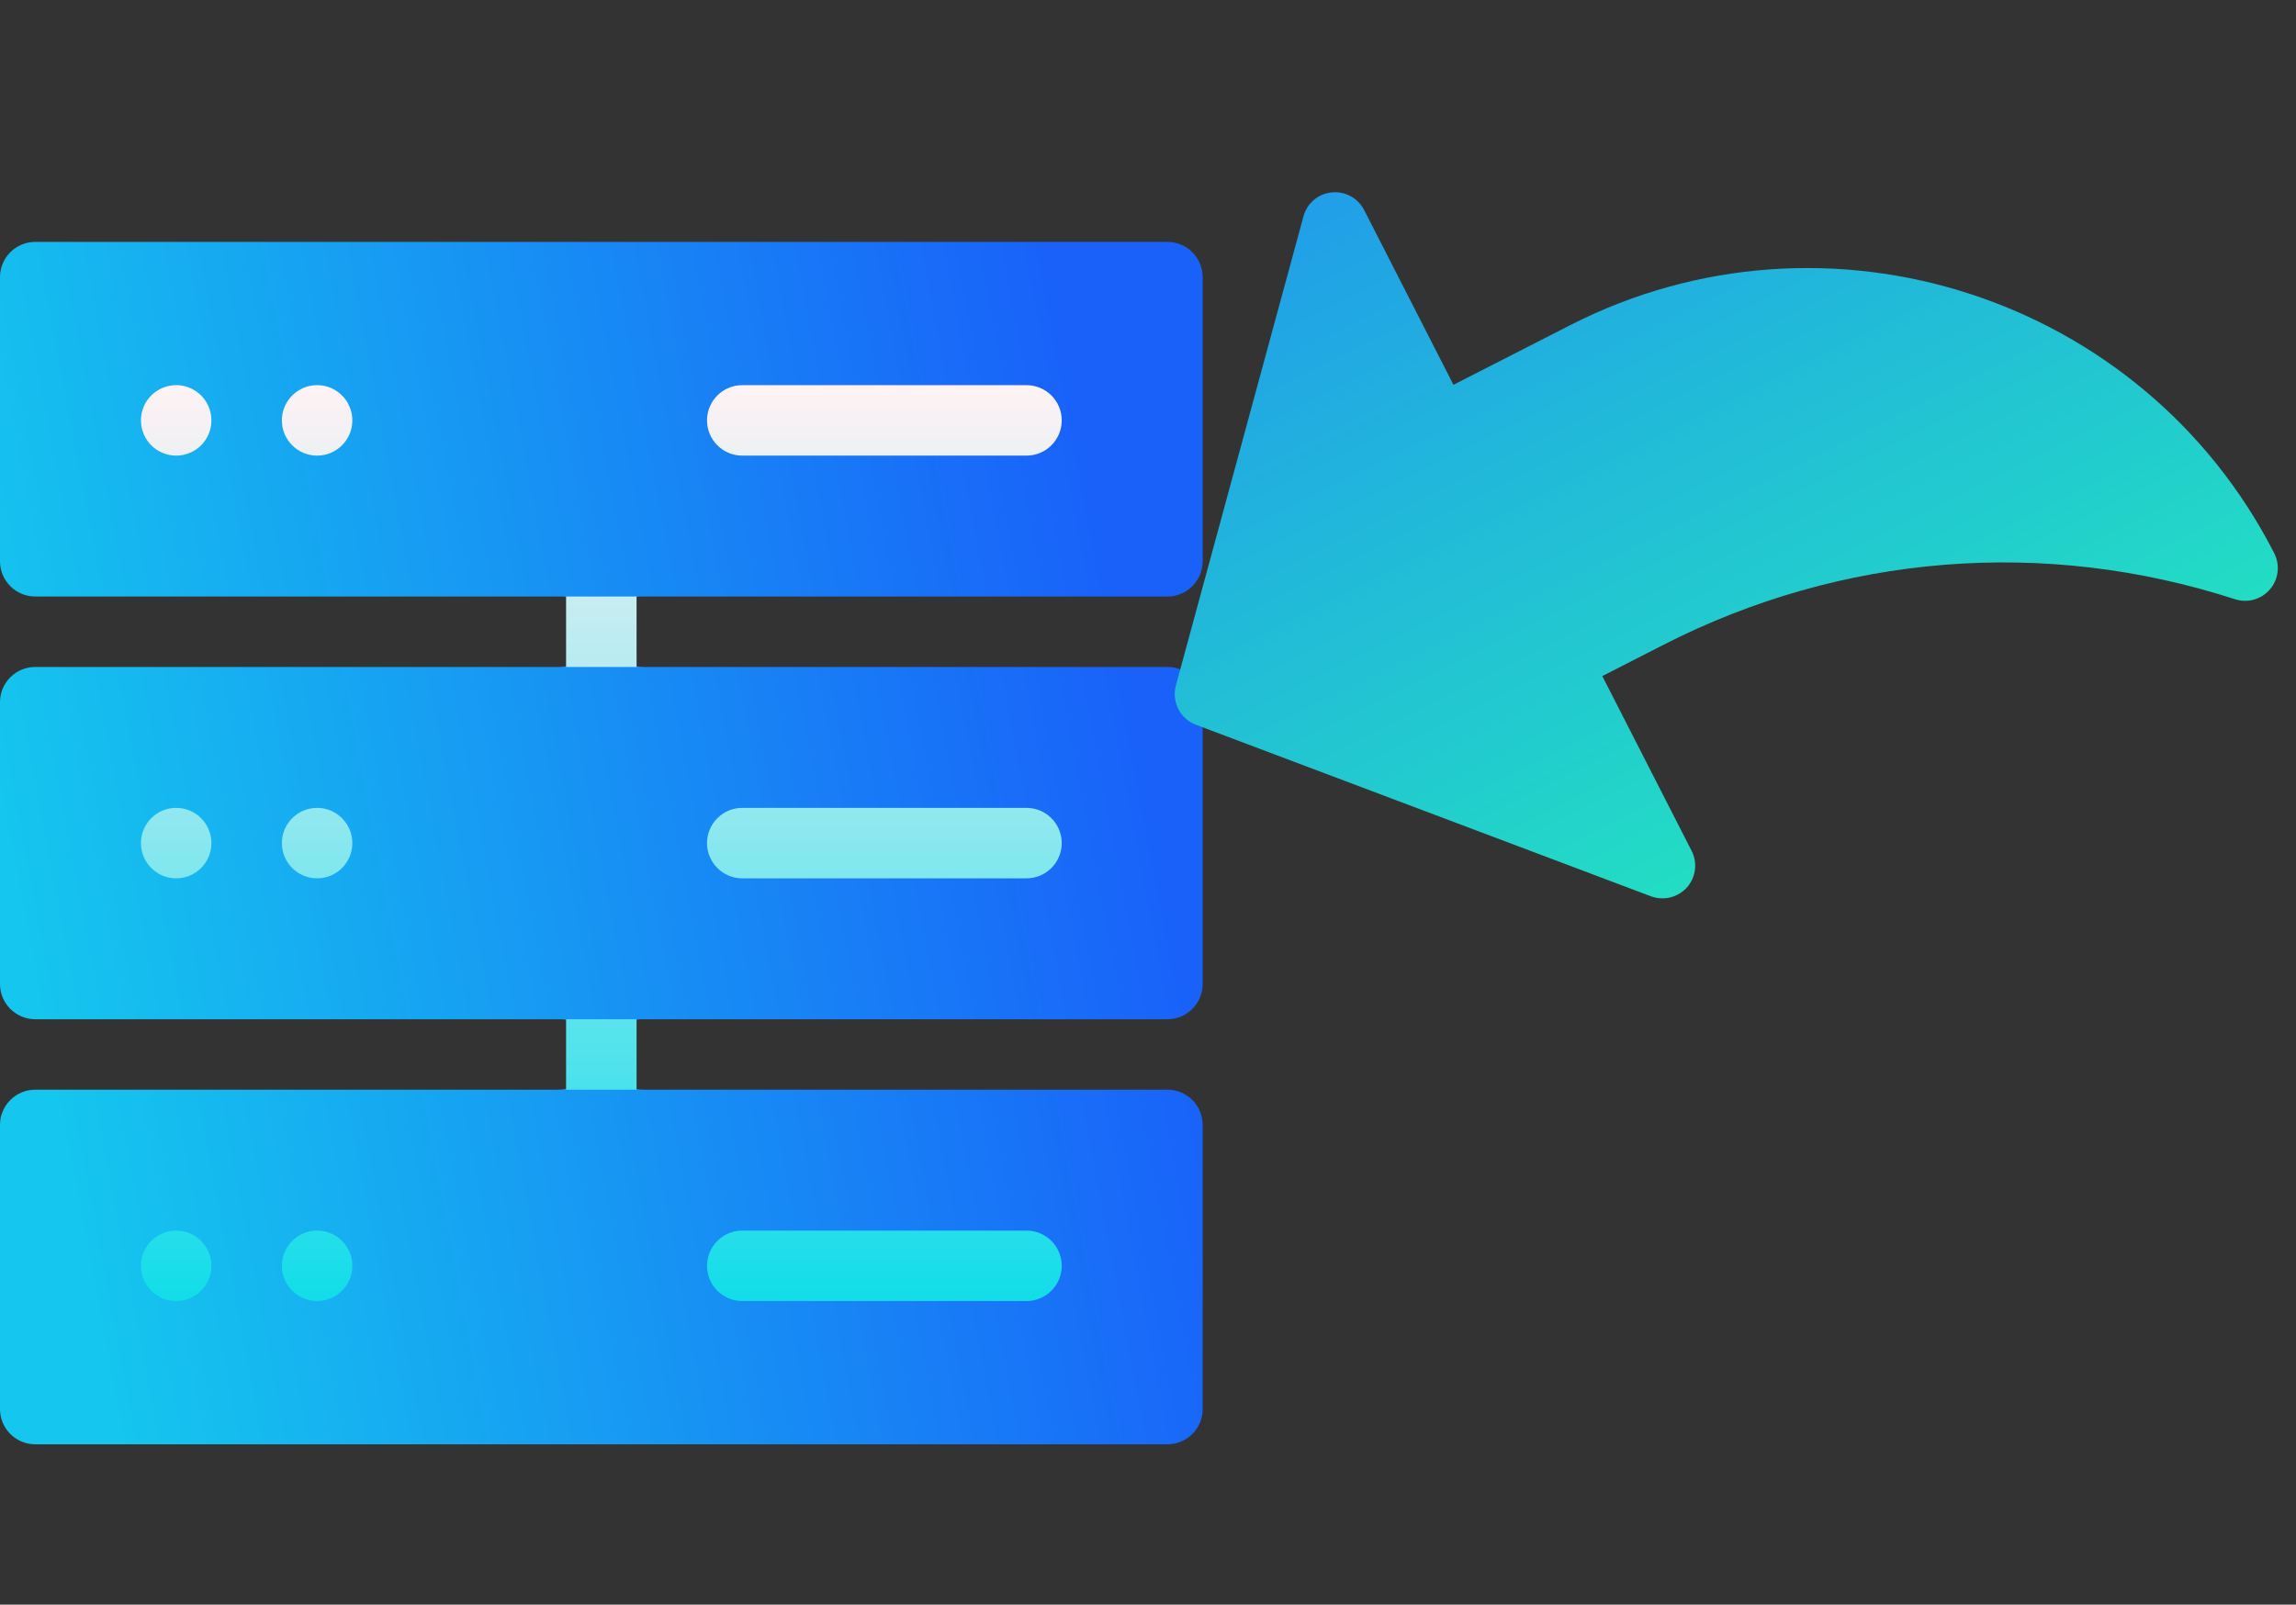
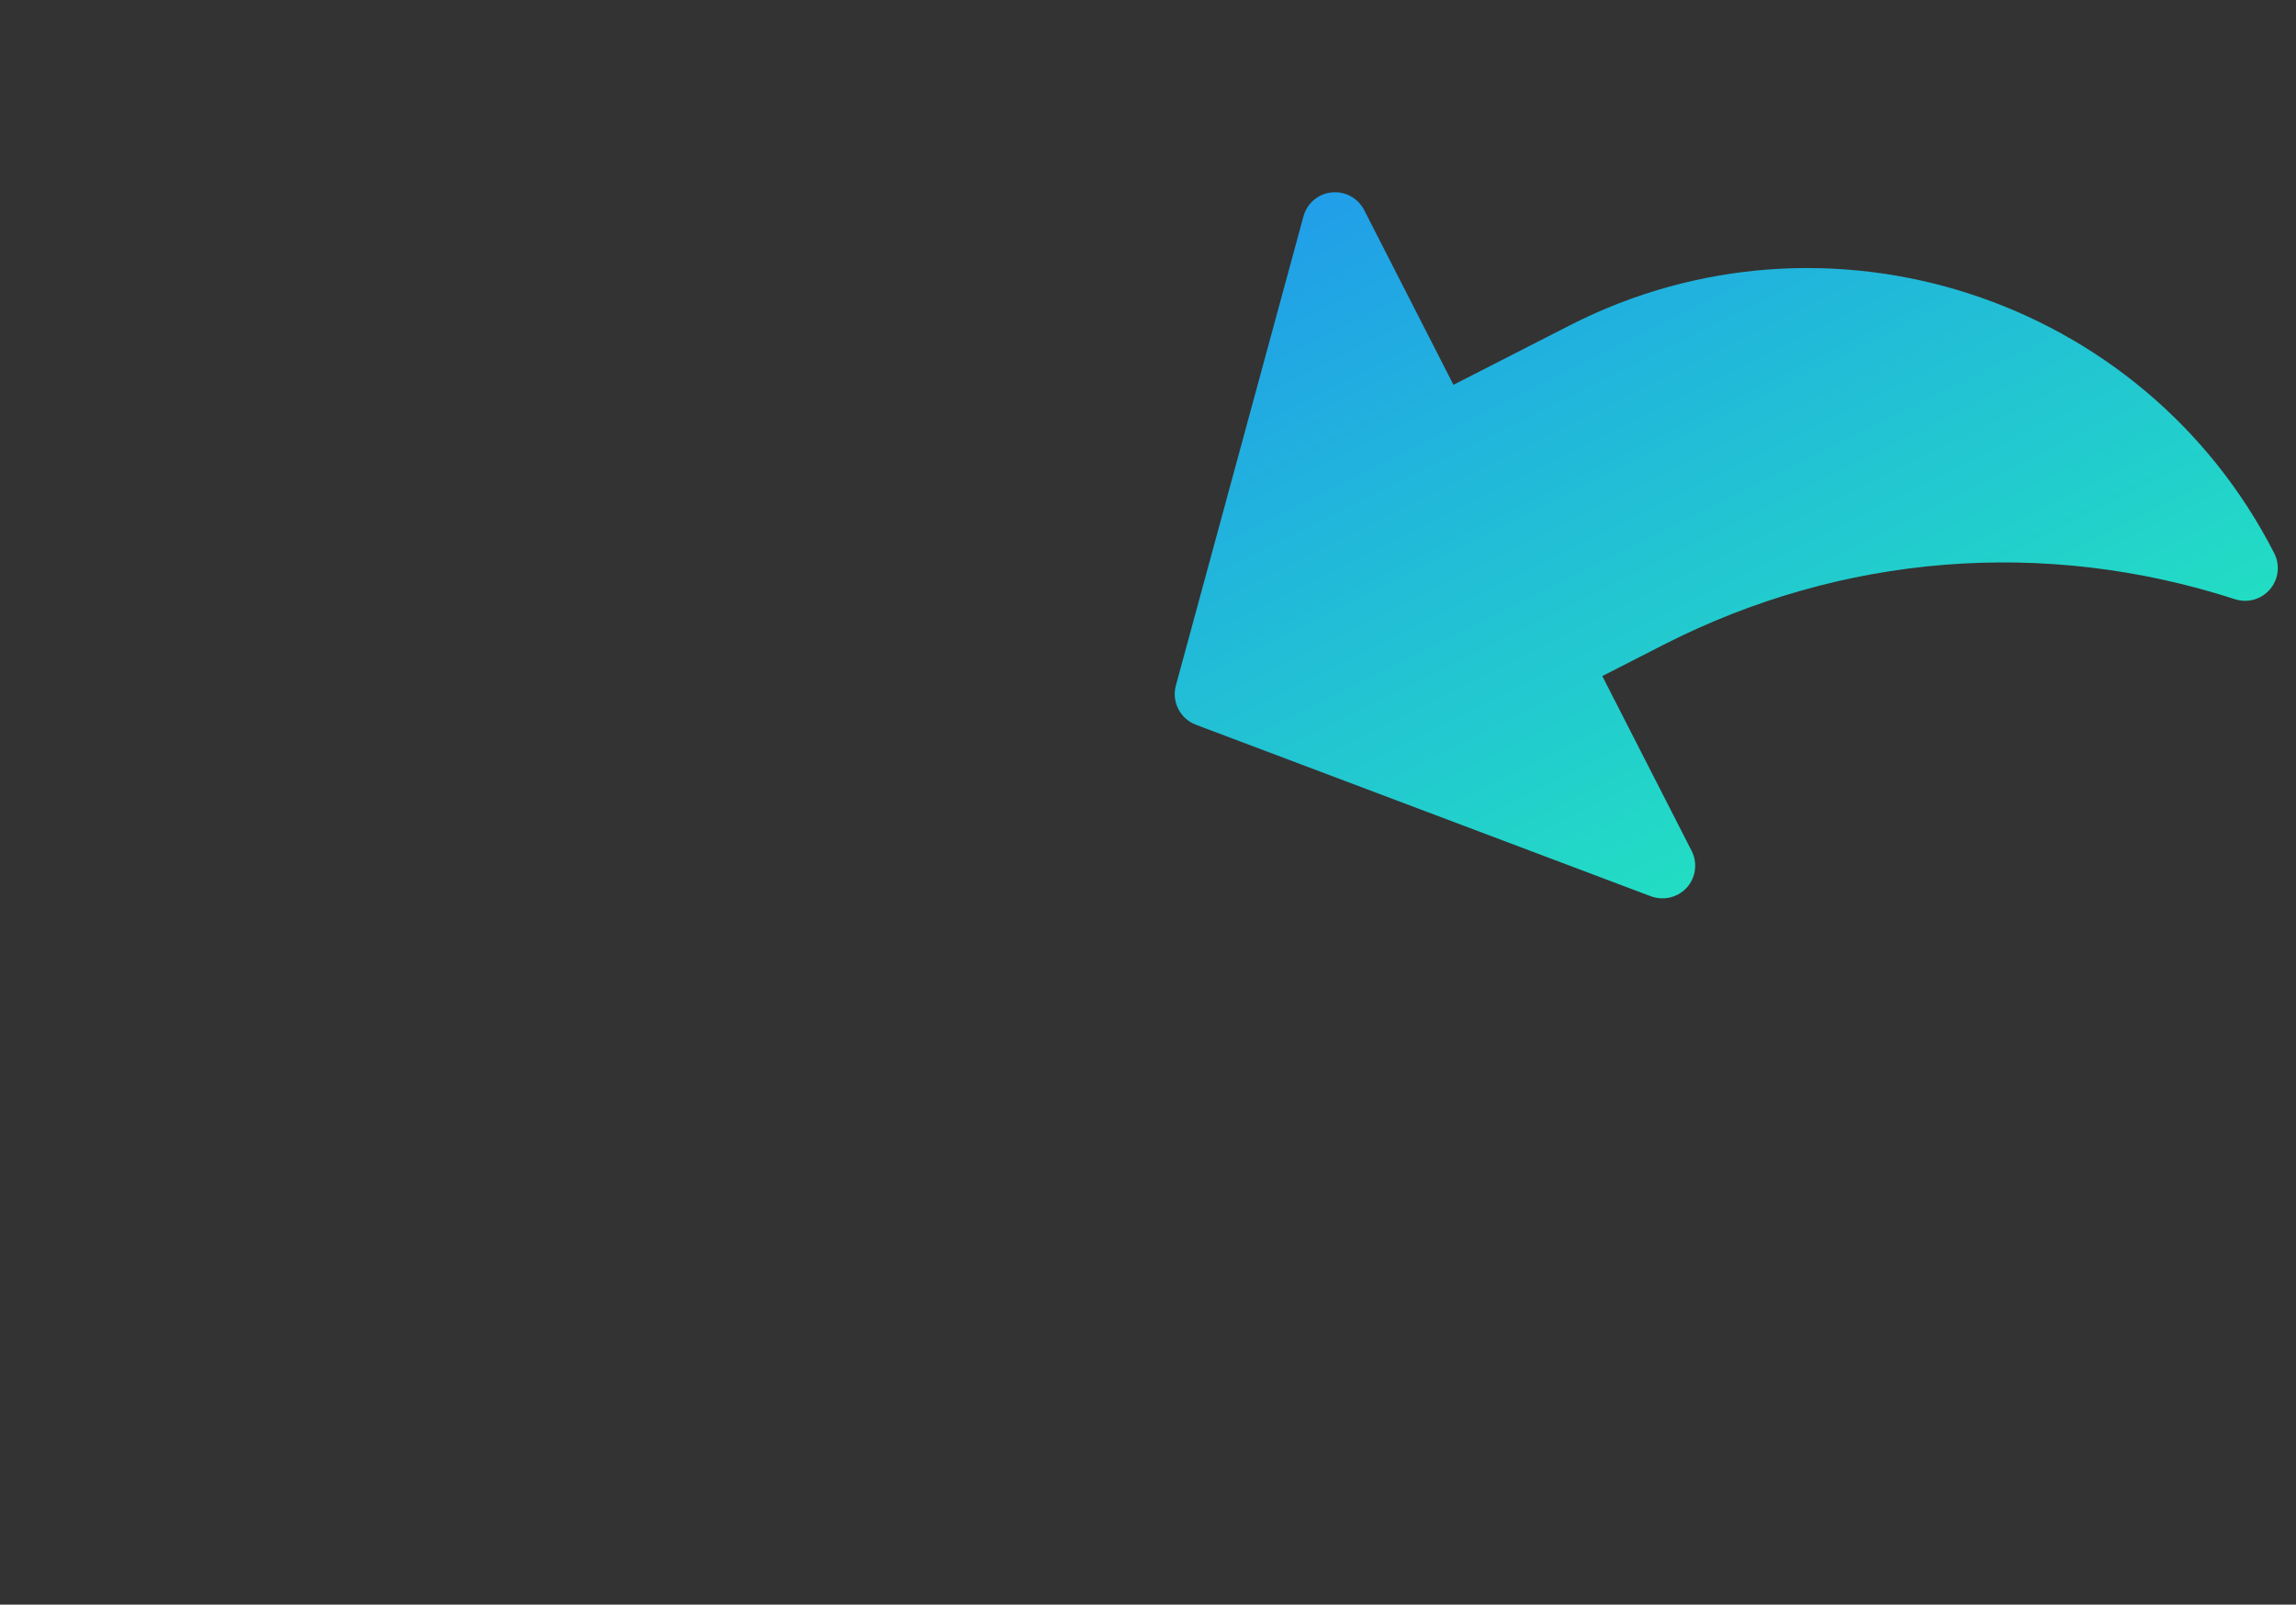
<svg xmlns="http://www.w3.org/2000/svg" width="103" height="72" viewBox="0 0 103 72" fill="none">
  <rect x="0" y="0" width="103" height="72" fill="#333333" stroke="none" />
  <g clip-path="url(#clip0)">
-     <path d="M52.372 48.895H28.858C28.659 48.895 28.461 48.859 28.275 48.789L27.495 48.497C27.095 48.346 26.651 48.357 26.258 48.525L25.709 48.761C25.502 48.849 25.279 48.895 25.055 48.895H1.581C0.708 48.895 0 49.603 0 50.475V63.226C0 64.099 0.708 64.807 1.581 64.807H52.372C53.245 64.807 53.952 64.099 53.952 63.226V50.475C53.952 49.603 53.245 48.895 52.372 48.895ZM52.372 10.854H1.581C0.708 10.854 0 11.562 0 12.435V25.185C0 26.058 0.708 26.766 1.581 26.766H25.178C25.322 26.766 25.466 26.785 25.606 26.822L26.548 27.073C26.829 27.148 27.124 27.148 27.404 27.073L28.346 26.822C28.486 26.785 28.63 26.766 28.774 26.766H52.372C53.245 26.766 53.952 26.058 53.952 25.185V12.435C53.952 11.562 53.245 10.854 52.372 10.854ZM52.372 29.927H28.877C28.665 29.927 28.456 29.887 28.26 29.808L27.593 29.542C27.197 29.383 26.755 29.383 26.359 29.542L25.693 29.808C25.496 29.887 25.287 29.927 25.076 29.927H1.581C0.708 29.927 0 30.635 0 31.508V44.153C0 45.026 0.708 45.734 1.581 45.734H25.126C25.305 45.734 25.482 45.762 25.651 45.819L26.451 46.085C26.792 46.199 27.16 46.199 27.502 46.085L28.301 45.819C28.471 45.762 28.648 45.734 28.826 45.734H52.372C53.245 45.734 53.952 45.026 53.952 44.153V31.508C53.952 30.635 53.245 29.927 52.372 29.927Z" fill="url(#paint0_linear)" />
+     <path d="M52.372 48.895H28.858C28.659 48.895 28.461 48.859 28.275 48.789L27.495 48.497C27.095 48.346 26.651 48.357 26.258 48.525L25.709 48.761C25.502 48.849 25.279 48.895 25.055 48.895H1.581C0.708 48.895 0 49.603 0 50.475V63.226C0 64.099 0.708 64.807 1.581 64.807H52.372C53.245 64.807 53.952 64.099 53.952 63.226V50.475C53.952 49.603 53.245 48.895 52.372 48.895ZM52.372 10.854H1.581C0.708 10.854 0 11.562 0 12.435V25.185C0 26.058 0.708 26.766 1.581 26.766H25.178C25.322 26.766 25.466 26.785 25.606 26.822L26.548 27.073C26.829 27.148 27.124 27.148 27.404 27.073L28.346 26.822C28.486 26.785 28.63 26.766 28.774 26.766H52.372V12.435C53.952 11.562 53.245 10.854 52.372 10.854ZM52.372 29.927H28.877C28.665 29.927 28.456 29.887 28.26 29.808L27.593 29.542C27.197 29.383 26.755 29.383 26.359 29.542L25.693 29.808C25.496 29.887 25.287 29.927 25.076 29.927H1.581C0.708 29.927 0 30.635 0 31.508V44.153C0 45.026 0.708 45.734 1.581 45.734H25.126C25.305 45.734 25.482 45.762 25.651 45.819L26.451 46.085C26.792 46.199 27.16 46.199 27.502 46.085L28.301 45.819C28.471 45.762 28.648 45.734 28.826 45.734H52.372C53.245 45.734 53.952 45.026 53.952 44.153V31.508C53.952 30.635 53.245 29.927 52.372 29.927Z" fill="url(#paint0_linear)" />
    <path d="M25.395 48.895H28.557V45.734H25.395V48.895ZM7.903 36.25C7.03 36.25 6.323 36.958 6.323 37.831C6.323 38.703 7.03 39.411 7.903 39.411C8.776 39.411 9.484 38.703 9.484 37.831C9.484 36.958 8.776 36.25 7.903 36.25ZM7.903 17.282C7.03 17.282 6.323 17.99 6.323 18.863C6.323 19.736 7.03 20.444 7.903 20.444C8.776 20.444 9.484 19.736 9.484 18.863C9.484 17.99 8.776 17.282 7.903 17.282ZM33.299 20.444H46.049C46.922 20.444 47.63 19.736 47.63 18.863C47.63 17.99 46.922 17.282 46.049 17.282H33.299C32.426 17.282 31.718 17.99 31.718 18.863C31.718 19.736 32.426 20.444 33.299 20.444ZM7.903 55.218C7.03 55.218 6.323 55.925 6.323 56.798C6.323 57.671 7.03 58.379 7.903 58.379C8.776 58.379 9.484 57.671 9.484 56.798C9.484 55.925 8.776 55.218 7.903 55.218ZM14.226 55.218C13.353 55.218 12.645 55.925 12.645 56.798C12.645 57.671 13.353 58.379 14.226 58.379C15.099 58.379 15.806 57.671 15.806 56.798C15.806 55.925 15.099 55.218 14.226 55.218ZM46.049 55.218H33.299C32.426 55.218 31.718 55.925 31.718 56.798C31.718 57.671 32.426 58.379 33.299 58.379H46.049C46.922 58.379 47.63 57.671 47.63 56.798C47.63 55.925 46.922 55.218 46.049 55.218ZM14.226 36.25C13.353 36.25 12.645 36.958 12.645 37.831C12.645 38.703 13.353 39.411 14.226 39.411C15.099 39.411 15.806 38.703 15.806 37.831C15.806 36.958 15.099 36.25 14.226 36.25ZM46.049 36.25H33.299C32.426 36.25 31.718 36.958 31.718 37.831C31.718 38.703 32.426 39.411 33.299 39.411H46.049C46.922 39.411 47.63 38.703 47.63 37.831C47.63 36.958 46.922 36.25 46.049 36.25ZM14.226 17.282C13.353 17.282 12.645 17.99 12.645 18.863C12.645 19.736 13.353 20.444 14.226 20.444C15.099 20.444 15.806 19.736 15.806 18.863C15.806 17.99 15.099 17.282 14.226 17.282ZM25.395 29.927H28.557V26.766H25.395V29.927Z" fill="url(#paint1_linear)" />
  </g>
  <path d="M70.43 14.595L65.203 17.266L61.197 9.425C60.92 8.884 60.341 8.57 59.738 8.634C59.137 8.691 58.632 9.12 58.474 9.709L52.75 30.761C52.553 31.491 52.942 32.252 53.649 32.52L74.062 40.218C74.456 40.363 74.886 40.335 75.247 40.15C75.406 40.069 75.551 39.959 75.674 39.824C76.078 39.37 76.163 38.717 75.886 38.176L71.88 30.335L74.624 28.933C82.617 24.849 91.722 24.122 100.264 26.887C100.833 27.072 101.453 26.893 101.833 26.442C102.219 25.991 102.293 25.35 102.023 24.822C96.133 13.293 81.96 8.705 70.43 14.595Z" fill="url(#paint2_linear)" />
  <defs>
    <linearGradient id="paint0_linear" x1="1.365" y1="57.279" x2="55.688" y2="47.05" gradientUnits="userSpaceOnUse">
      <stop offset="0.046" stop-color="#15C6EE" />
      <stop offset="0.97" stop-color="#1961F9" />
    </linearGradient>
    <linearGradient id="paint1_linear" x1="26.976" y1="58.379" x2="26.976" y2="17.282" gradientUnits="userSpaceOnUse">
      <stop stop-color="#12DDE9" />
      <stop offset="1" stop-color="#FFF2F4" />
    </linearGradient>
    <linearGradient id="paint2_linear" x1="57.722" y1="-2.528" x2="93.942" y2="70.161" gradientUnits="userSpaceOnUse">
      <stop offset="0.007" stop-color="#218CF4" />
      <stop offset="0.677" stop-color="#22EDBA" />
    </linearGradient>
    <clipPath id="clip0">
-       <rect width="53.952" height="53.952" fill="white" transform="translate(0 10.854)" />
-     </clipPath>
+       </clipPath>
  </defs>
</svg>